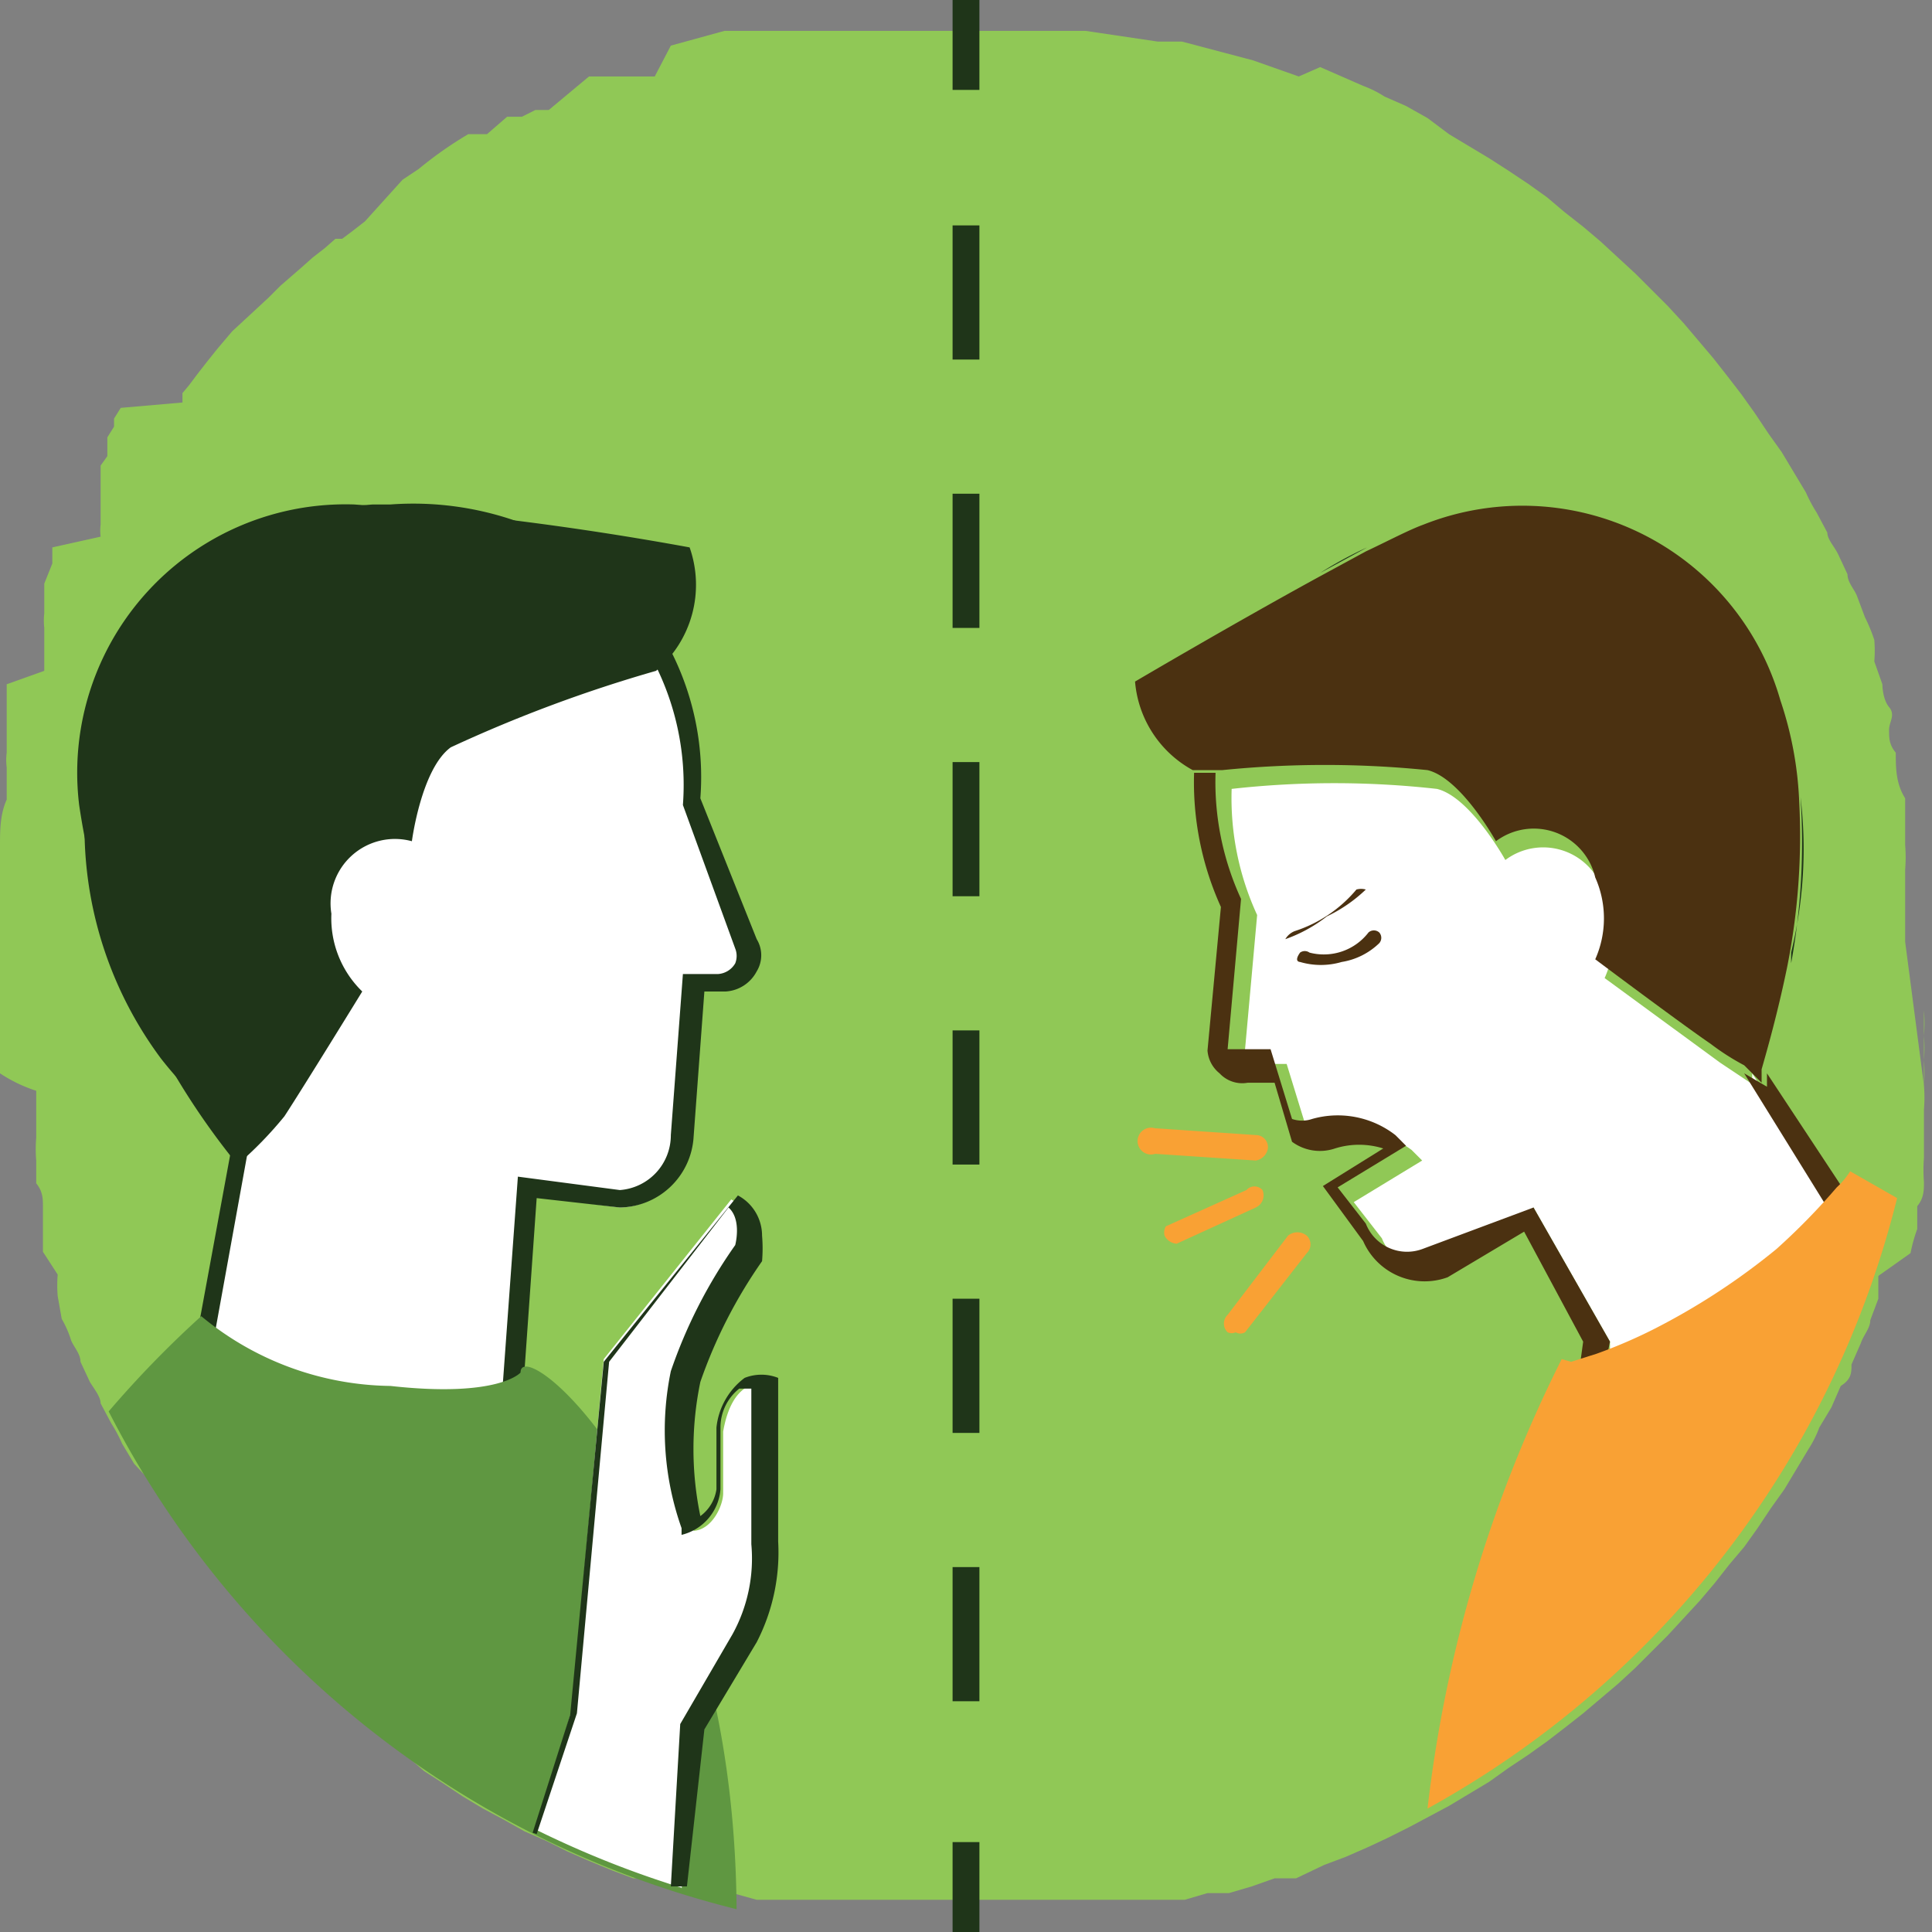
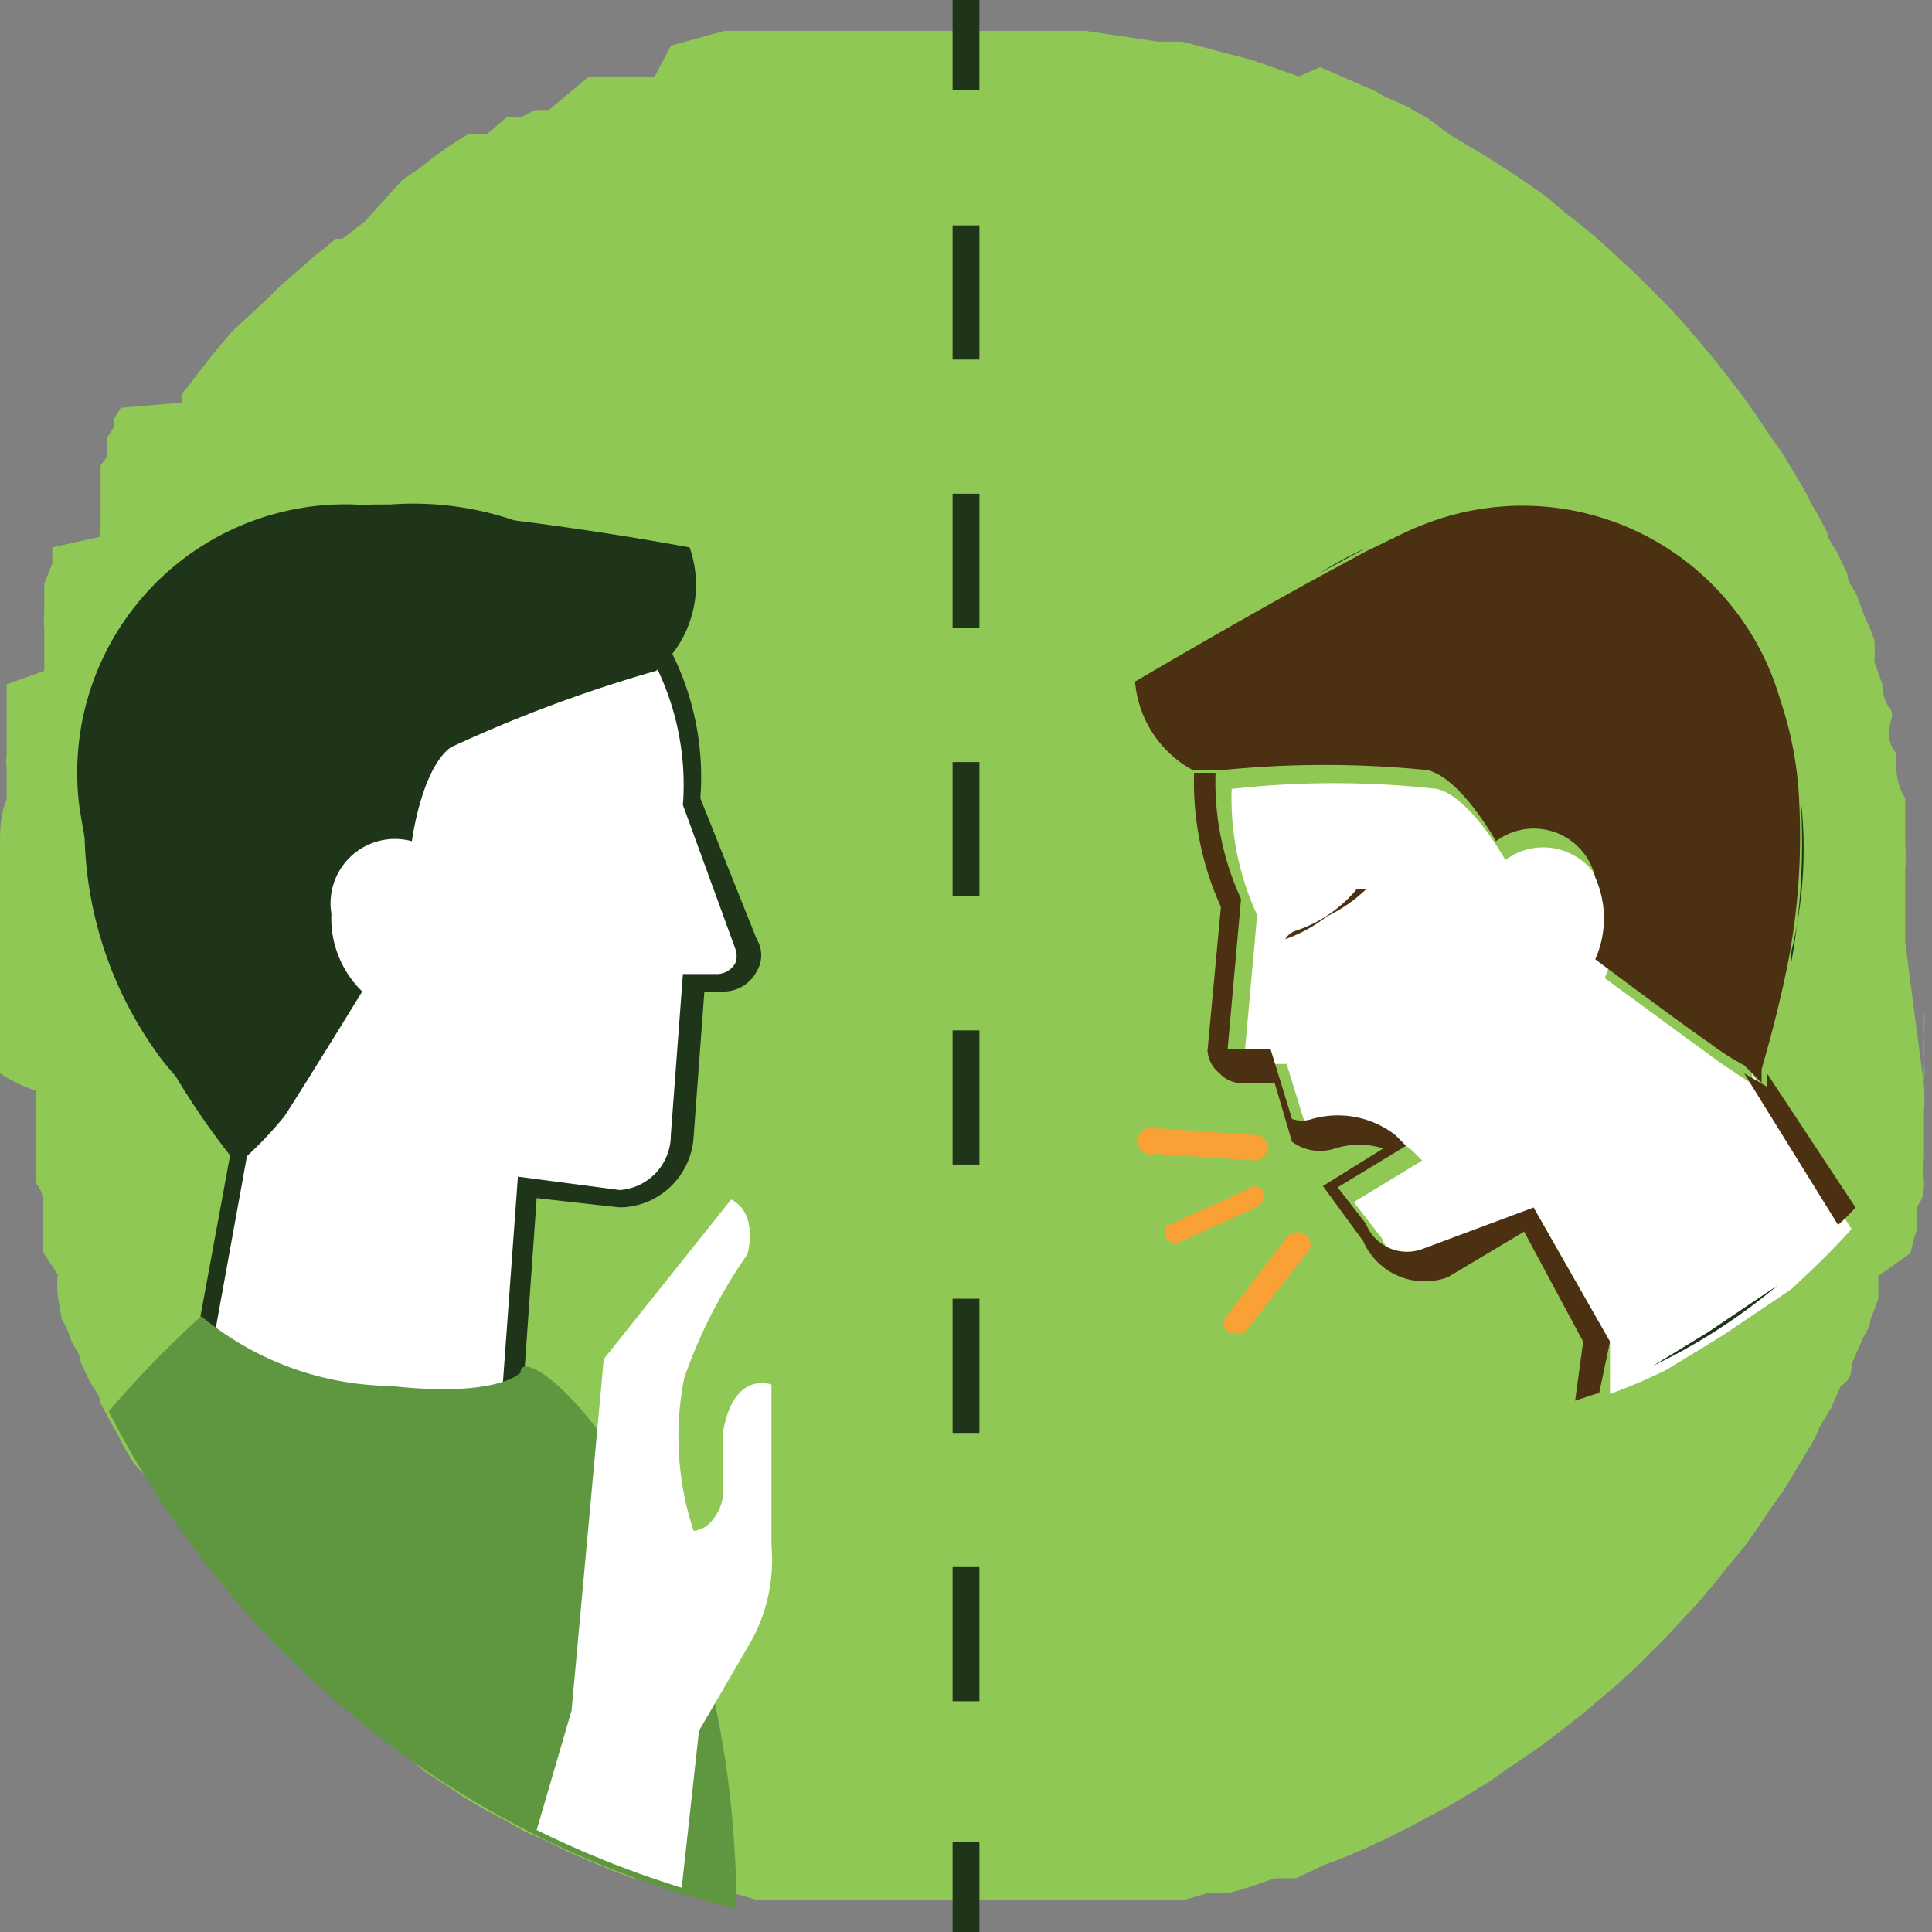
<svg xmlns="http://www.w3.org/2000/svg" id="Camada_1" data-name="Camada 1" viewBox="0 0 14.4 14.4">
  <rect x="0" y="0" width="14.4" height="14.4" fill="#808080" stroke="none" />
  <title>9.evitar-circulacao</title>
  <path d="M14.34,8.09h0a1.1,1.1,0,0,1,0,.18h0l0,.18h0l0,.18h0a1.16,1.16,0,0,0,0,.18h0c0,.06,0,.12-.05.18h0c0,.06,0,.12,0,.17h0a1.21,1.21,0,0,0-.05.18h0L14,9.51,14,9.68l-.06.16h0c0,.06-.05.11-.07.17h0l-.07.16h0c0,.06,0,.11-.08.16l-.07.16h0l-.09.15h0a.8.8,0,0,1-.08.16h0l-.09.15h0l-.09.15-.1.14h0l-.1.15h0l-.1.14h0l-.11.13h0l-.11.14h0l-.11.13h0l-.12.13h0l-.12.13h0l-.12.12h0l-.12.12h0l-.13.12h0l-.13.11h0l-.13.11h0l-.14.11h0l-.13.1h0l-.14.1h0l-.15.1h0l-.14.1h0l-.15.09h0l-.15.09h0l-.15.08h0l-.15.08h0l-.16.08h0l-.15.07h0l-.16.07h0l-.16.06h0L9.66,14h0L9.5,14h0l-.17.06h0l-.17.05h0l-.17,0H9l-.17.05h0l-.17,0h0l-.17,0h0l-.18,0h0l-.17,0h0l-.18,0H8l-.18,0H6.68l-.18,0h0l-.19,0h0l-.18,0h0l-.18,0H6l-.18,0h0l-.18,0h0l-.18-.05h0l-.18,0h0l-.17-.05h0L4.89,14h0L4.72,14h0l-.16-.06h0l-.17-.07h0l-.16-.07h0l-.16-.08h0l-.16-.07h0l-.16-.09h0l-.15-.08h0l-.15-.09h0l-.15-.1h0l-.14-.09h0L3,13.06H3a.71.71,0,0,0-.14-.1h0l-.13-.11h0l-.14-.11h0l-.13-.11h0l-.13-.12h0l-.13-.12h0l-.12-.12h0L2,12.15H2L1.85,12h0l-.11-.13h0l-.11-.13h0l-.11-.14h0l-.1-.13h0a1.71,1.71,0,0,0-.11-.14h0l-.09-.15h0l-.1-.14h0L1,10.91H1l-.09-.15h0a1.09,1.09,0,0,0-.08-.15h0l-.08-.15h0c0-.05-.05-.11-.08-.16h0l-.07-.15h0c0-.06-.05-.11-.07-.16h0a.77.77,0,0,0-.07-.16h0L.43,9.66h0a1,1,0,0,1,0-.16h0L.32,9.33h0c0-.05,0-.11,0-.17h0c0-.05,0-.11,0-.17h0c0-.05,0-.11-.05-.17h0l0-.17h0a1,1,0,0,1,0-.17h0l0-.18h0c0-.06,0-.12,0-.17h0A1.1,1.1,0,0,1,0,8H0c0-.06,0-.12,0-.18H0c0-.06,0-.12,0-.18H0c0-.06,0-.12,0-.18H0V7.23H0V7.05C0,7,0,6.93,0,6.86H0a1.09,1.09,0,0,1,0-.18H0A1.1,1.1,0,0,1,0,6.5H0a1.23,1.23,0,0,1,0-.19h0c0-.12,0-.24.05-.35V5.9s0-.08,0-.12l0-.06a.43.43,0,0,1,0-.11V5.54l0-.1,0-.07,0-.1,0-.07,0-.1L.33,5l0-.09,0-.08,0-.09,0-.06a.49.49,0,0,1,0-.11l0-.06,0-.08,0-.08h0l.06-.15h0l0,0,0-.12L.75,4a.36.36,0,0,1,0-.09l0-.08,0-.07,0-.07,0-.07,0-.08,0-.07.05-.07,0-.07,0-.07.05-.08,0-.06.05-.08L1.36,3l0-.07.05-.06.06-.08,0,0,.07-.09,0,0,.08-.1,0,0h0l.11-.13,0,0L2,2.22l0,0,.09-.09,0,0L2.24,2l0,0,.09-.08,0,0,.09-.07,0,0,.08-.07.05,0,.08-.06,0,0,.09-.07,0,0L3,1.34l0,0,.12-.08h0A2.9,2.9,0,0,1,3.49,1h0L3.63,1l0,0L3.78.87l0,0,.11,0,0,0,.1-.05,0,0,.1,0,0,0L4.39.57l0,0,.11,0,.06,0,.1,0,.06,0,.1,0,.06,0L5,.34l0,0L5.4.23h0l.14,0,.06,0,.1,0H5.8l.1,0H6l.11,0h.07l.1,0H8.09l.54.08h0l.18,0h0l.53.14h0l.17.06h0l.17.06L9.84.5h0L10,.57h0l.16.07h0a.8.8,0,0,1,.16.08h0l.16.07h0l.16.09h0L10.8,1h0l.15.09h0l.15.09h0l.14.09h0l.15.1h0l.14.1h0l.13.11h0l.14.11h0l.13.11h0l.13.12h0l.13.12h0l.12.12h0l.12.12h0l.12.13h0l.11.13h0l.11.13h0l.11.14h0l.1.13h0l.1.14.1.15.1.14h0l.09.15h0l.09.15h0a1.09,1.09,0,0,0,.08.15h0l.08.15h0c0,.05.05.1.08.16h0l.07.15h0c0,.06.05.11.07.16h0l.06.16h0a1.22,1.22,0,0,1,.07.17h0a1,1,0,0,1,0,.16h0l.06.17s0,.11.05.17,0,.11,0,.17,0,.11.05.17h0c0,.11,0,.23.07.34l0,.18h0c0,.06,0,.11,0,.17h0a1.1,1.1,0,0,1,0,.18h0c0,.06,0,.12,0,.18h0c0,.12,0,.24,0,.36Zm0,0a1.23,1.23,0,0,0,0-.19h0a1.1,1.1,0,0,0,0-.18h0a1.15,1.15,0,0,0,0-.19h0c0-.06,0-.12,0-.18h0V7.17Z" transform="translate(0 0)" fill="#90c856" fill-rule="evenodd" />
  <path d="M1.52,10l.27-1.5c0-.09-.21-.32-.34-.46a1.52,1.52,0,0,1-.19-.22A2.83,2.83,0,0,1,.69,6.19a2.33,2.33,0,0,1,.57-1.61,2.24,2.24,0,0,1,1.52-.76h.13a2.27,2.27,0,0,1,1.72.59A2.05,2.05,0,0,1,5.16,6L5.58,7a.17.17,0,0,1,0,.17.21.21,0,0,1-.19.12h-.2L5.1,8.46A.49.49,0,0,1,4.62,9h0l-.7-.09-.12,1.6L2.68,11.53Z" transform="translate(0 0)" fill="#fff" fill-rule="evenodd" />
  <path d="M1.59,10l1.1,1.42,1.05-1,.12-1.65.76.1A.41.41,0,0,0,5,8.46H5l.09-1.2h.26a.16.16,0,0,0,.13-.08.15.15,0,0,0,0-.11h0L5.09,6V6a2,2,0,0,0-.51-1.49,2.22,2.22,0,0,0-1.66-.58H2.79a2.14,2.14,0,0,0-1.48.74A2.22,2.22,0,0,0,.76,6.19a2.77,2.77,0,0,0,.56,1.63L1.5,8c.24.25.37.41.36.51h0L1.59,10Zm1.08,1.62L1.45,10.05l.28-1.52a1.7,1.7,0,0,0-.33-.41,2.91,2.91,0,0,1-.2-.23A2.88,2.88,0,0,1,.63,6.2a2.35,2.35,0,0,1,.58-1.66,2.29,2.29,0,0,1,1.57-.78h.13a2.33,2.33,0,0,1,1.76.62,2.07,2.07,0,0,1,.55,1.57L5.64,7a.23.23,0,0,1,0,.24.28.28,0,0,1-.23.15H5.25L5.17,8.47A.56.56,0,0,1,4.62,9h0L4,8.93l-.11,1.56Z" transform="translate(0 0)" fill="#1f3519" fill-rule="evenodd" />
  <path d="M3.88,10.23c0-.31,1.59,1,1.61,4A7.2,7.2,0,0,1,.81,10.52a7.77,7.77,0,0,1,.69-.71,2.25,2.25,0,0,0,1.41.52C3.72,10.42,3.88,10.23,3.88,10.23Z" transform="translate(0 0)" fill="#5f9741" fill-rule="evenodd" />
  <path d="M1.77,8.68A5.52,5.52,0,0,1,.59,6,2,2,0,0,1,2.64,3.76a23.47,23.47,0,0,1,2.5.32A.84.84,0,0,1,4.89,5a10.48,10.48,0,0,0-1.53.57c-.22.16-.29.7-.29.7a.48.48,0,0,0-.6.54.76.76,0,0,0,.23.58s-.43.7-.58.93A2.86,2.86,0,0,1,1.77,8.68Z" transform="translate(0 0)" fill="#1f3519" fill-rule="evenodd" />
-   <path d="M8.61,8.6a.09.09,0,0,1-.09-.1.1.1,0,0,1,.1-.09l.74.05a.09.09,0,0,1,.09.1.11.11,0,0,1-.09.09h0L8.61,8.6Zm0,.66a.09.09,0,0,1,0-.12l.6-.27a.08.08,0,0,1,.12,0A.1.1,0,0,1,9.36,9l-.59.27h0a.11.11,0,0,1-.09-.06Zm.53.67a.07.07,0,0,0,.06,0,.07.07,0,0,0,.07,0l.46-.59a.09.09,0,0,0,0-.13.11.11,0,0,0-.14,0l-.45.59A.09.09,0,0,0,9.17,9.93Z" transform="translate(0 0)" fill="#90c856" fill-rule="evenodd" />
  <path d="M11.43,9l-.71.42a.33.33,0,0,1-.42-.19h0l-.21-.27.51-.31-.08-.08a.74.74,0,0,0-.62-.12.23.23,0,0,1-.15,0l-.16-.52-.32,0h0a0,0,0,0,1,0,0l0,0,.1-1.11v0a2.08,2.08,0,0,1-.19-.94,6.88,6.88,0,0,1,1.53,0c.25.06.51.53.51.53a.47.47,0,0,1,.74.27.75.75,0,0,1,0,.61l.86.63.24.16V8h0l.74,1.16c-.15.17-.3.31-.45.45l-.52.35-.41.25a4,4,0,0,1-.42.18L12,10Z" transform="translate(0 0)" fill="#fff" fill-rule="evenodd" />
  <path d="M10.19,4.08l-.35.19A2.89,2.89,0,0,1,10.19,4.08Z" transform="translate(0 0)" fill="#1f3519" fill-rule="evenodd" />
  <path d="M13.42,5.94a3.24,3.24,0,0,1-.07,1.16s0,.05,0,.08A5,5,0,0,0,13.42,5.94Z" transform="translate(0 0)" fill="#1f3519" fill-rule="evenodd" />
  <path d="M13.7,9.13,13,8h0v0l.17.1,0-.1L13.83,9l0,0A1.47,1.47,0,0,1,13.7,9.13Z" transform="translate(0 0)" fill="#4b3111" fill-rule="evenodd" />
  <path d="M9,5.76h.06a2.08,2.08,0,0,0,.19.94v0l-.1,1.12,0,0a0,0,0,0,0,0,0h0l.32,0,.16.52a.23.23,0,0,0,.15,0,.7.7,0,0,1,.62.12l.08.08-.51.31.21.27h0a.33.33,0,0,0,.42.19L11.43,9,12,10l-.08.38-.18.06L11.8,10l-.44-.82-.57.34h0a.5.5,0,0,1-.63-.27l-.3-.41.45-.28a.6.6,0,0,0-.36,0,.35.35,0,0,1-.32-.05l0,0-.13-.44H9.3A.23.23,0,0,1,9.09,8,.24.24,0,0,1,9,7.83l.1-1.07a2.25,2.25,0,0,1-.2-1Z" transform="translate(0 0)" fill="#4b3111" fill-rule="evenodd" />
  <path d="M13.25,9.58a4.35,4.35,0,0,1-.93.6l.41-.25Z" transform="translate(0 0)" fill="#1f3519" fill-rule="evenodd" />
  <path d="M13,7.94a1.81,1.81,0,0,1-.25-.16c-.22-.15-.86-.63-.86-.63a.75.75,0,0,0,0-.61.47.47,0,0,0-.74-.27s-.26-.47-.51-.53a7.62,7.62,0,0,0-1.53,0H9l-.11,0a.83.83,0,0,1-.43-.66s.73-.43,1.37-.78l.35-.19c.17-.08.32-.16.43-.2a2,2,0,0,1,2.66,1.31,2.69,2.69,0,0,1,.14.75,5,5,0,0,1-.09,1.24c-.07.34-.15.62-.19.76l0,.1Z" transform="translate(0 0)" fill="#4b3111" fill-rule="evenodd" />
-   <path d="M11.71,10.15l.19-.06a3.72,3.72,0,0,0,.42-.18,5.06,5.06,0,0,0,.92-.6,4.91,4.91,0,0,0,.45-.46.58.58,0,0,0,.1-.12l0,0,.35.2a7.17,7.17,0,0,1-3.5,4.55,10,10,0,0,1,1-3.35Z" transform="translate(0 0)" fill="#f9a134" fill-rule="evenodd" />
  <path d="M8.62,8.41l.74.05a.09.09,0,0,1,.09.1.11.11,0,0,1-.09.09h0L8.61,8.6a.1.1,0,1,1,0-.19Z" transform="translate(0 0)" fill="#f9a134" fill-rule="evenodd" />
-   <path d="M8.69,9.14l.6-.27a.08.08,0,0,1,.12,0A.1.1,0,0,1,9.36,9l-.59.27h0a.11.11,0,0,1-.09-.06A.09.09,0,0,1,8.69,9.14Z" transform="translate(0 0)" fill="#f9a134" fill-rule="evenodd" />
+   <path d="M8.69,9.14l.6-.27a.08.08,0,0,1,.12,0A.1.1,0,0,1,9.36,9l-.59.27h0A.09.09,0,0,1,8.69,9.14Z" transform="translate(0 0)" fill="#f9a134" fill-rule="evenodd" />
  <path d="M9.6,9.21a.11.11,0,0,1,.14,0,.09.09,0,0,1,0,.13l-.46.59a.07.07,0,0,1-.07,0,.07.07,0,0,1-.06,0,.09.09,0,0,1,0-.13Z" transform="translate(0 0)" fill="#f9a134" fill-rule="evenodd" />
-   <path d="M10,7.17a.55.55,0,0,1-.31,0s-.05,0,0-.07a.06.06,0,0,1,.07,0,.42.42,0,0,0,.44-.15.06.06,0,0,1,.08,0,.06.06,0,0,1,0,.08A.52.52,0,0,1,10,7.17Z" transform="translate(0 0)" fill="#4b3111" fill-rule="evenodd" />
  <path d="M9.89,6.83A1.09,1.09,0,0,1,9.58,7s0,0,0,0a.14.14,0,0,1,.07-.06,1,1,0,0,0,.46-.31.13.13,0,0,1,.07,0s0,0,0,0A1.1,1.1,0,0,1,9.89,6.83Z" transform="translate(0 0)" fill="#4b3111" fill-rule="evenodd" />
  <path d="M5.08,14.08l.13-1.18.39-.67a1.25,1.25,0,0,0,.15-.71v-1.2s-.28-.11-.36.35c0,0,0,.37,0,.46s-.08.27-.22.28a2.23,2.23,0,0,1-.07-1.14,3.78,3.78,0,0,1,.47-.92s.09-.3-.12-.41L4.5,10.13l-.24,2.62L4,13.64a7.36,7.36,0,0,0,1.08.43Z" transform="translate(0 0)" fill="#fff" fill-rule="evenodd" />
-   <path d="M4,13.67l.3-.9.24-2.62L5.43,9c.09.08.06.24.05.28a3.7,3.7,0,0,0-.48.94,2.18,2.18,0,0,0,.08,1.17l0,.05h0a.38.38,0,0,0,.29-.34c0-.08,0-.41,0-.47a.37.37,0,0,1,.14-.28l.09,0v1.16a1.17,1.17,0,0,1-.14.67l-.39.67L5,14.06H5l.12,0,.13-1.17.39-.65a1.46,1.46,0,0,0,.16-.75V10.27l0,0a.34.34,0,0,0-.25,0,.53.53,0,0,0-.21.37h0c0,.11,0,.39,0,.46a.3.3,0,0,1-.12.2,2.46,2.46,0,0,1,0-1,3.65,3.65,0,0,1,.46-.9h0a1.13,1.13,0,0,0,0-.19.34.34,0,0,0-.18-.3l0,0-1,1.24-.25,2.63-.28.88Z" transform="translate(0 0)" fill="#1f3519" fill-rule="evenodd" />
  <path d="M7.3.67H7.1V0h.2V.67ZM7.1,14.4h.2v-.67H7.1v.67ZM7.3,2.68H7.1v-1h.2v1Zm0,2H7.1v-1h.2v1Zm0,2H7.1v-1h.2v1Zm0,2H7.1v-1h.2v1Zm0,2H7.1v-1h.2v1Zm0,2H7.1v-1h.2Z" transform="translate(0 0)" fill="#1f3519" fill-rule="evenodd" />
</svg>